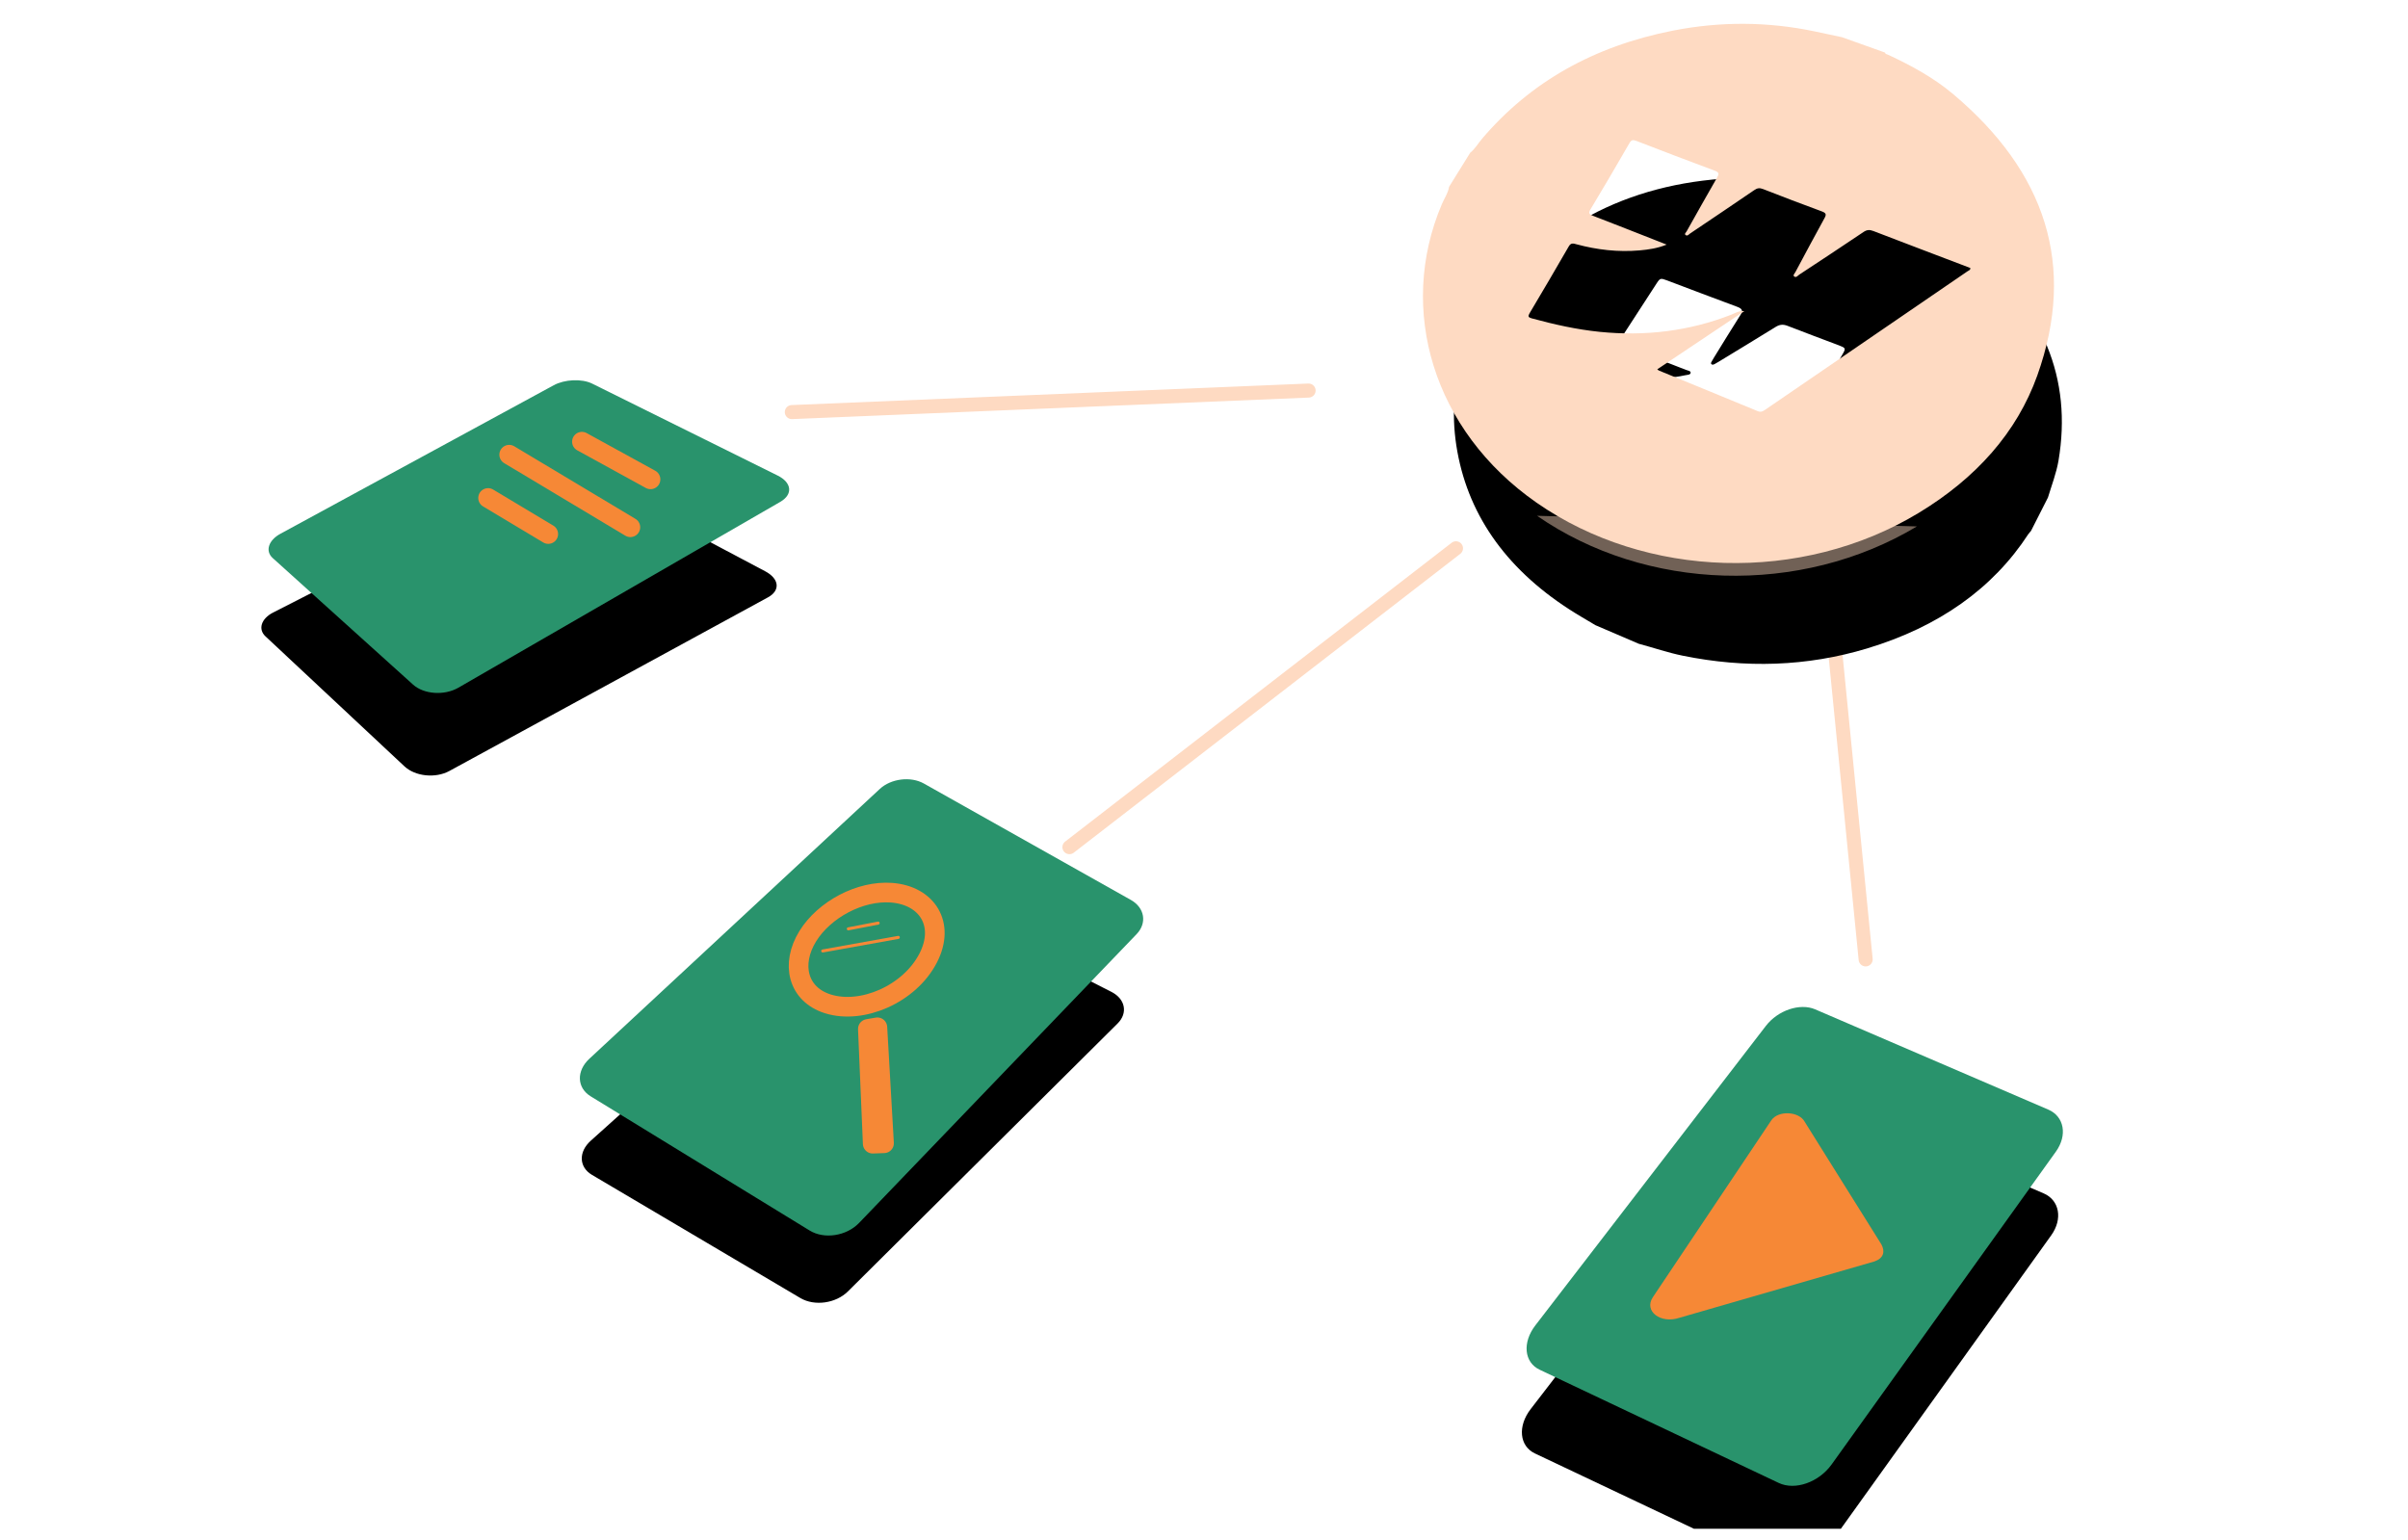
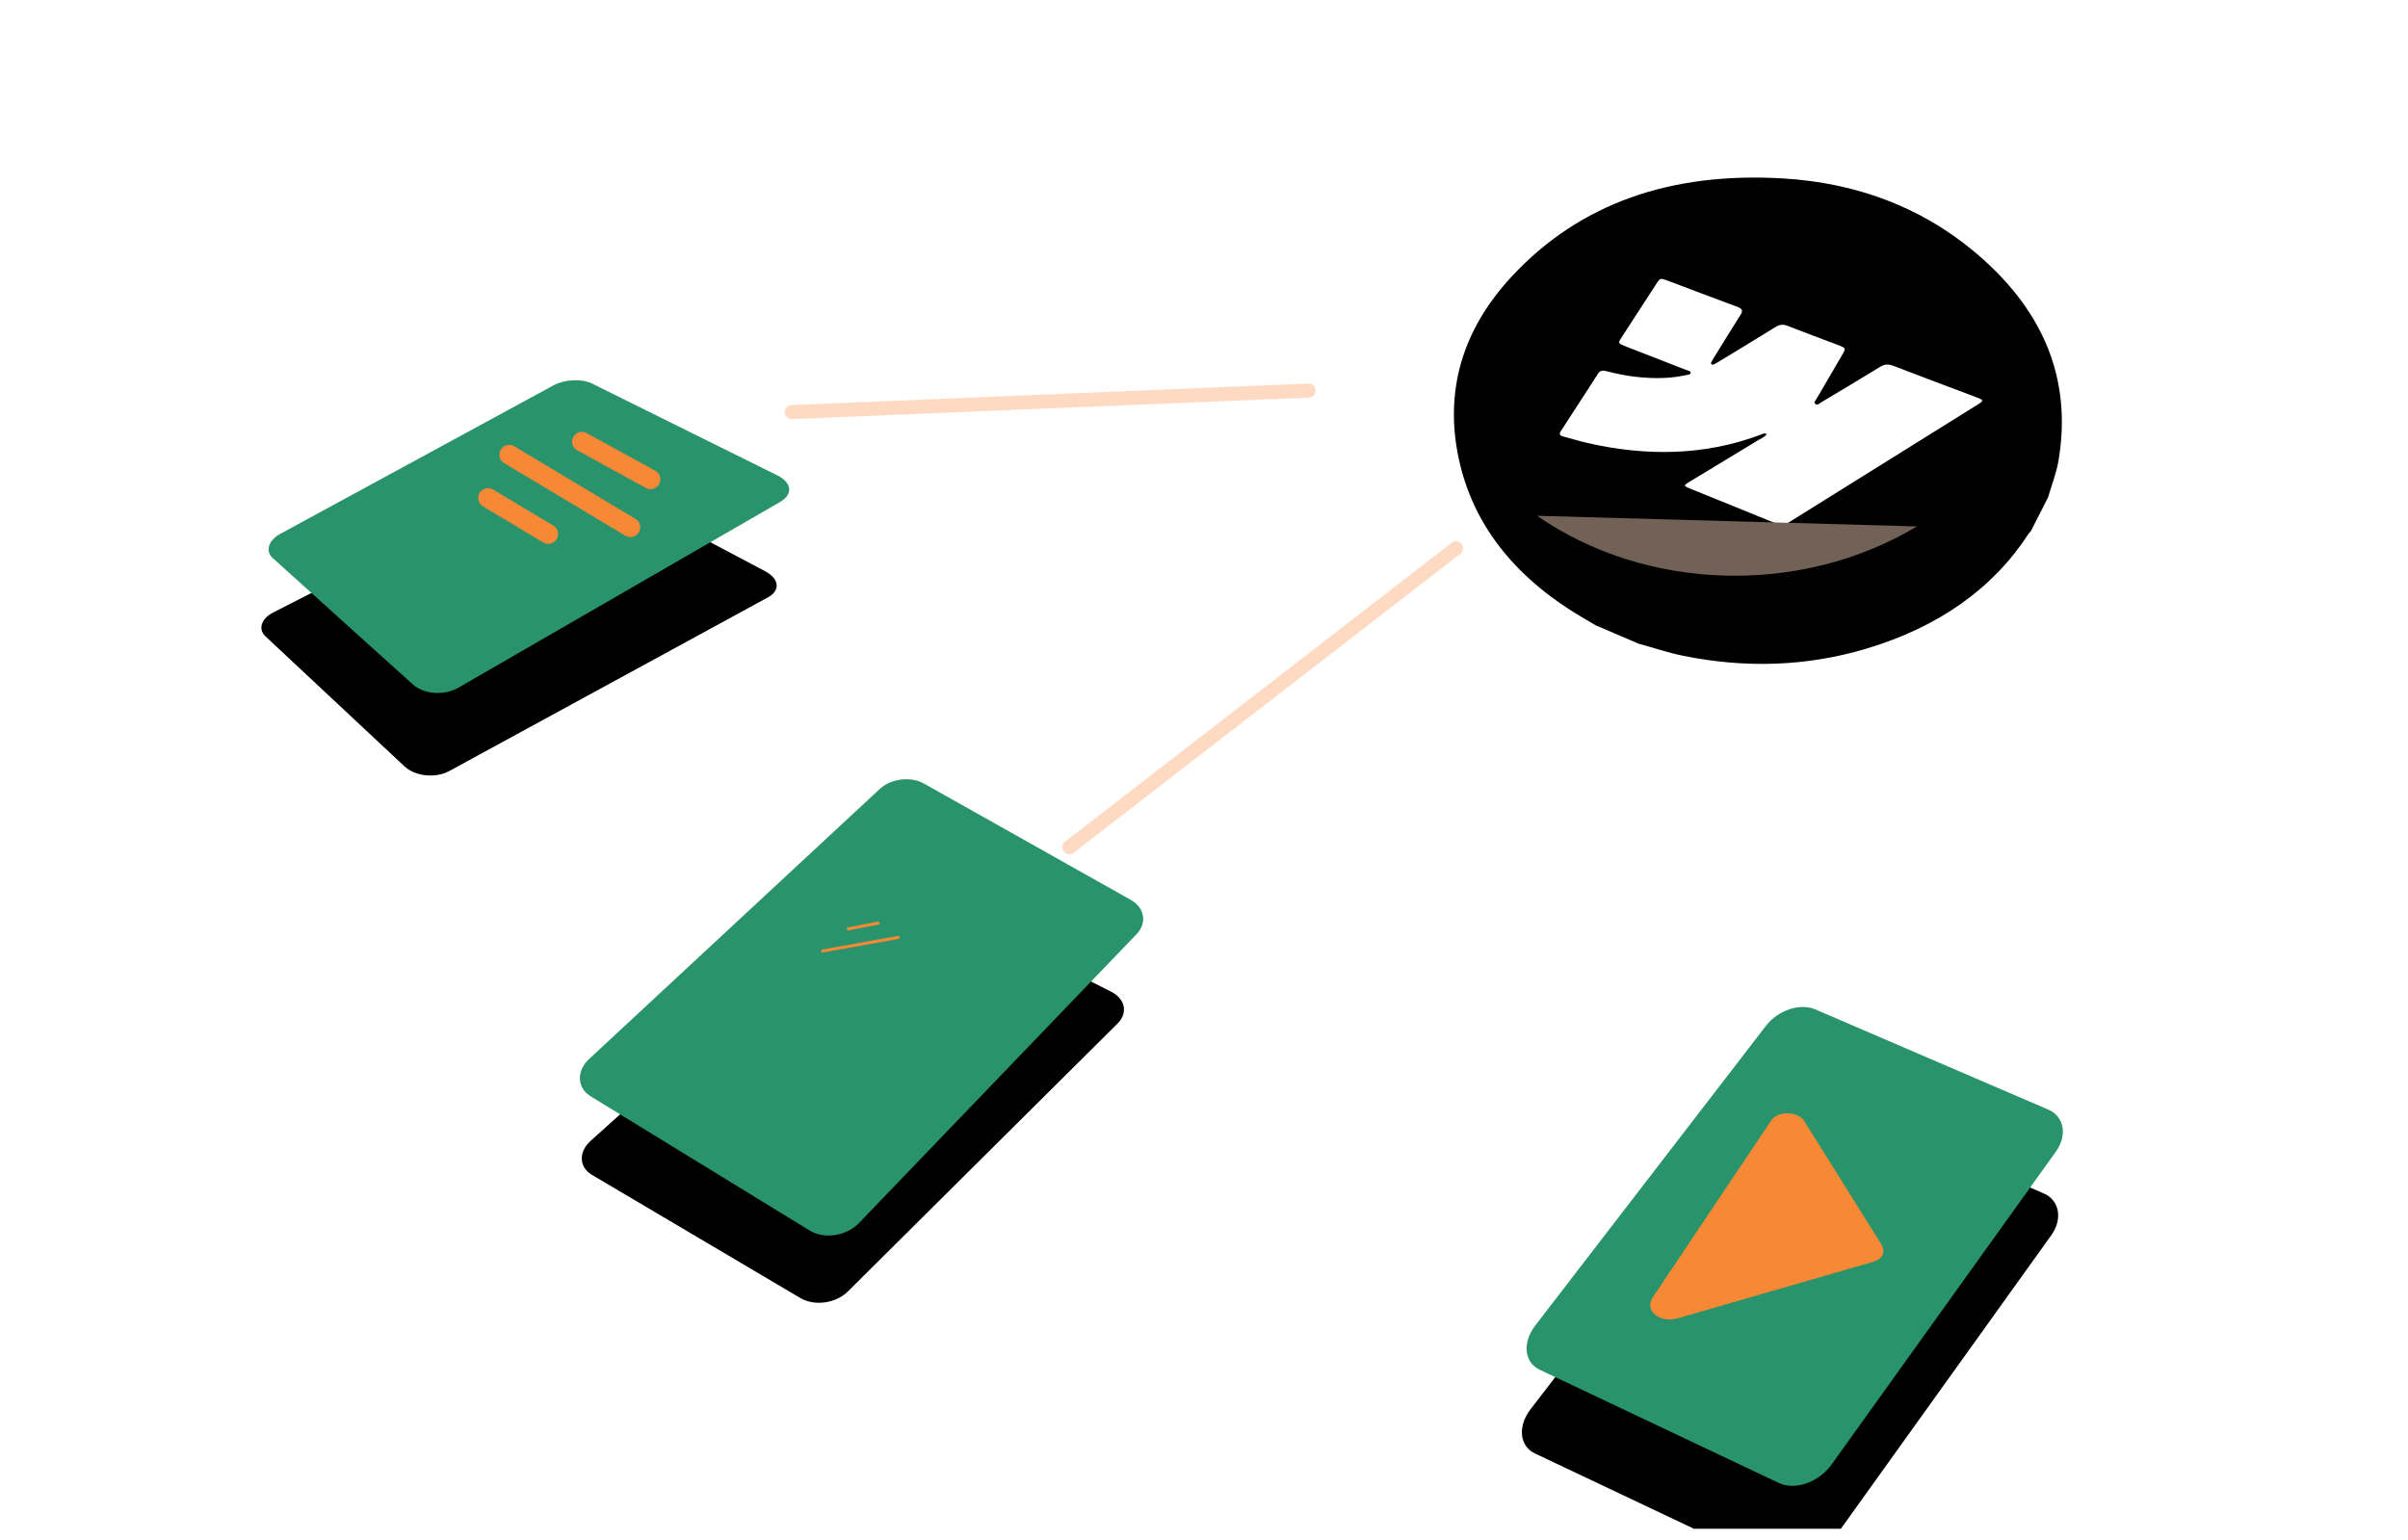
<svg xmlns="http://www.w3.org/2000/svg" version="1.1" id="Layer_1" x="0px" y="0px" viewBox="0 0 629.68 402.65" style="enable-background:new 0 0 629.68 402.65;" xml:space="preserve">
  <style type="text/css">
	.st0{fill:#29936C;}
	.st1{fill:none;stroke:#F68836;stroke-width:5.137;stroke-linecap:round;stroke-linejoin:round;stroke-miterlimit:10;}
	.st2{fill:#F68836;}
	.st3{fill:none;stroke:#F68836;stroke-width:5.137;stroke-miterlimit:10;}
	.st4{fill:none;stroke:#F68836;stroke-width:5.137;stroke-linecap:round;stroke-linejoin:round;stroke-miterlimit:10;}
	.st5{fill:none;stroke:#F68836;stroke-width:0.793;stroke-linecap:round;stroke-linejoin:round;stroke-miterlimit:10;}
	.st6{fill:none;stroke:#FEDAC2;stroke-width:3.675;stroke-linecap:round;stroke-linejoin:round;stroke-miterlimit:10;}
	.st7{fill:#716156;}
	.st8{fill:#FEDAC2;}
</style>
  <g>
    <path d="M442.93,399.79l-41.55-19.68c-4.07-1.93-4.57-7.13-1.12-11.6l60.28-78.32c3.16-4.1,8.92-6.03,12.9-4.32l60.96,26.22   c4.15,1.79,5.05,6.69,1.98,10.98l-55,76.73H442.93z" />
    <g>
      <path d="M105.78,200.43l-36.36-34.01c-2.01-1.88-1.1-4.65,1.98-6.22l70.78-36.13c2.85-1.45,7.28-1.5,9.94-0.09l47.98,25.42    c3.68,1.95,4.03,5.02,0.7,6.83l-83.28,45.39C113.88,203.61,108.59,203.05,105.78,200.43z" />
      <path class="st0" d="M108,179.03l-36.69-33.09c-2.02-1.82-1.11-4.65,2-6.34l71.48-38.85c2.88-1.56,7.35-1.76,10.05-0.43    l48.5,24.04c3.72,1.84,4.07,4.93,0.71,6.88l-84.19,48.61C116.18,181.97,110.83,181.59,108,179.03z" />
    </g>
    <line class="st1" x1="152.17" y1="115.51" x2="170.11" y2="125.36" />
    <line class="st1" x1="133.15" y1="118.91" x2="164.84" y2="137.89" />
    <line class="st1" x1="127.63" y1="130.23" x2="143.37" y2="139.66" />
    <g>
      <path class="st0" d="M465.13,387.82l-62.52-29.61c-4.07-1.93-4.57-7.13-1.12-11.6l60.28-78.32c3.16-4.1,8.92-6.03,12.9-4.32    l60.96,26.22c4.15,1.79,5.05,6.69,1.98,10.98l-58.66,81.83C475.59,387.67,469.39,389.84,465.13,387.82z" />
      <path class="st2" d="M432.21,339.25L463.18,293c1.8-2.68,7.3-2.4,8.77,0.42l20.04,32.04c0.99,1.87,0.57,3.6-1.82,4.43    l-50.97,14.73C434.24,346.3,429.78,342.89,432.21,339.25z" />
    </g>
    <g>
      <path d="M209.3,339.47l-54.51-32.22c-3.42-2.02-3.55-6.01-0.33-8.91l71.88-64.59c2.81-2.52,7.77-3.18,11.12-1.47l53.21,27.14    c3.6,1.84,4.32,5.53,1.57,8.25l-70.49,70.04C218.59,340.87,213,341.65,209.3,339.47z" />
      <g>
        <path class="st0" d="M211.72,321.81l-57.25-35.09c-3.65-2.24-3.79-6.65-0.35-9.84l75.94-70.55c2.94-2.73,8.1-3.36,11.55-1.41     l54.12,30.44c3.6,2.03,4.28,6.02,1.48,8.94l-72.58,75.54C221.33,323.26,215.54,324.15,211.72,321.81z" />
        <g>
-           <path class="st3" d="M242.69,250.59c-4.86,9.39-17.27,14.77-26.24,11.93c-7.85-2.48-9.73-10.41-5.22-17.69      c4.32-6.98,13.68-11.98,21.89-11.37C242.4,234.16,247.3,241.69,242.69,250.59z" />
-           <polygon class="st4" points="231.17,298.99 228.21,299.1 226.94,269.09 228.18,268.87 229.43,268.66     " />
          <line class="st5" x1="221.83" y1="242.91" x2="229.63" y2="241.41" />
          <line class="st5" x1="215.14" y1="248.7" x2="234.9" y2="245.15" />
        </g>
      </g>
    </g>
  </g>
  <line class="st6" x1="380.73" y1="143.39" x2="279.65" y2="221.55" />
-   <line class="st6" x1="479.75" y1="169.02" x2="487.86" y2="250.9" />
  <line class="st6" x1="342.19" y1="102.14" x2="207.06" y2="107.77" />
  <path d="M535.53,130.11c-1.47,2.9-2.95,5.82-4.44,8.75c-0.24,0.29-0.52,0.56-0.72,0.87c-9.24,14.16-23.35,24.2-42.19,29.87  c-15.68,4.72-31.81,5.21-48.1,1.89c-3.95-0.8-7.71-2.11-11.55-3.13c-3.79-1.63-7.57-3.25-11.33-4.86c-1.22-0.72-2.43-1.45-3.65-2.17  c-17.8-10.52-28.55-24.5-32.14-41.59c-3.68-17.53,0.97-33.51,13.88-47.41c17.73-19.11,41.58-27.43,71.04-25.66  c19.14,1.15,35.76,7.5,49.36,18.67c18.57,15.25,26.23,33.64,22.6,55.13C537.72,123.76,536.5,126.9,535.53,130.11z M461.99,113.53  c-0.53,0.78-1.51,1.15-2.32,1.64c-5.95,3.62-11.96,7.24-18,10.9c-1.44,0.87-1.43,1.02,0.11,1.64c7.51,3.05,15.09,6.1,22.7,9.22  c1.18,0.49,2.08,0.44,3.13-0.22c16.83-10.52,33.36-20.81,49.57-30.92c1.64-1.03,1.62-1.14-0.33-1.88  c-7.3-2.76-14.57-5.47-21.74-8.24c-1.42-0.55-2.37-0.4-3.53,0.31c-5.02,3.09-10.13,6.12-15.26,9.18c-0.46,0.28-0.99,0.91-1.6,0.49  c-0.57-0.39,0.06-0.94,0.31-1.37c2.27-3.92,4.55-7.8,6.8-11.66c0.88-1.52,0.84-1.62-1.05-2.34c-4.45-1.69-8.9-3.32-13.28-5.04  c-1.26-0.5-2.15-0.38-3.21,0.28c-4.92,3.05-9.92,6.07-14.93,9.12c-0.33,0.2-0.66,0.4-1.01,0.58c-0.22,0.11-0.48,0.23-0.72,0.09  c-0.32-0.18-0.21-0.44-0.09-0.67c0.2-0.38,0.42-0.75,0.65-1.12c2.34-3.78,4.63-7.55,6.99-11.25c0.65-1.03,0.4-1.55-0.92-2.04  c-6.14-2.27-12.21-4.59-18.26-6.87c-1.78-0.67-1.89-0.64-2.78,0.72c-3.02,4.64-6.06,9.33-9.13,14.07c-1.04,1.6-1.02,1.64,1.05,2.45  c5.2,2.02,10.43,4.05,15.68,6.11c0.49,0.19,1.32,0.28,1.28,0.77c-0.06,0.59-0.95,0.54-1.51,0.67c-1.71,0.38-3.47,0.6-5.25,0.68  c-5.12,0.23-10.06-0.43-14.87-1.66c-0.95-0.24-1.87-0.54-2.53,0.47c-3.22,5-6.51,10.05-9.82,15.15c-0.44,0.68-0.32,1.11,0.63,1.35  c2.14,0.55,4.24,1.22,6.41,1.72c15.37,3.49,30.63,3.37,45.42-2.25C460.97,113.47,461.38,113.16,461.99,113.53z" />
  <path class="st7" d="M501.26,137.67c-30.45,18.27-70.88,16.95-99.33-2.78" />
-   <path class="st8" d="M481.7,9.74c3.74,1.34,7.49,2.68,11.25,4.02c0,0.4,0.46,0.42,0.76,0.55c6.1,2.83,11.95,6.04,16.92,10.21  c24.24,20.35,32.42,44.85,22.11,73.69c-5.33,14.9-16.04,26.88-31.05,35.95c-30.64,18.51-71.3,17.21-99.91-2.72  c-27-18.81-36.45-50.49-24.75-78.02c0.64-1.52,1.65-2.94,1.89-4.55c1.85-2.99,3.7-5.96,5.53-8.92c1.32-1.07,2.07-2.46,3.11-3.68  c12.62-14.82,29.2-24.19,49.9-28.26c12.37-2.43,24.74-2.38,37.07,0.2C476.91,8.71,479.3,9.23,481.7,9.74z M456.14,81.36  c-7.53,5.04-15.11,10.11-22.78,15.23c0.27,0.2,0.34,0.28,0.44,0.32c8.54,3.5,17.15,7.02,25.82,10.61c0.85,0.35,1.34,0.06,1.95-0.35  c17.9-12.26,35.55-24.33,52.92-36.22c0.31-0.21,0.82-0.32,0.73-0.87c-8.49-3.23-16.95-6.43-25.31-9.65  c-1.03-0.4-1.72-0.36-2.62,0.25c-5.54,3.73-11.15,7.43-16.79,11.14c-0.38,0.25-0.78,0.9-1.34,0.47c-0.39-0.3,0.14-0.78,0.33-1.14  c2.54-4.75,5.06-9.48,7.63-14.14c0.49-0.9,0.43-1.3-0.73-1.73c-5.18-1.9-10.3-3.86-15.37-5.84c-0.92-0.36-1.52-0.25-2.29,0.28  c-5.54,3.79-11.14,7.55-16.77,11.34c-0.33,0.22-0.7,0.79-1.2,0.39c-0.37-0.29,0.13-0.67,0.3-0.97c2.66-4.73,5.29-9.43,7.97-14.08  c0.51-0.88,0.57-1.32-0.67-1.78c-6.87-2.54-13.65-5.14-20.37-7.74c-0.95-0.37-1.39-0.34-1.89,0.54  c-3.32,5.76-6.72,11.56-10.22,17.38c-0.6,1-0.24,1.28,0.75,1.66c5.58,2.15,11.16,4.36,16.78,6.56c0.71,0.28,1.42,0.56,2.41,0.95  c-2.46,0.99-4.75,1.3-7.04,1.51c-5.69,0.5-11.18-0.16-16.51-1.59c-0.81-0.22-1.47-0.47-2.05,0.56c-3.33,5.81-6.78,11.63-10.26,17.5  c-0.43,0.73-0.36,1.05,0.56,1.3c5.81,1.58,11.7,2.92,17.86,3.54c11.83,1.18,23.29-0.18,34.31-4.48  C453.76,81.87,454.75,81.23,456.14,81.36z" />
</svg>